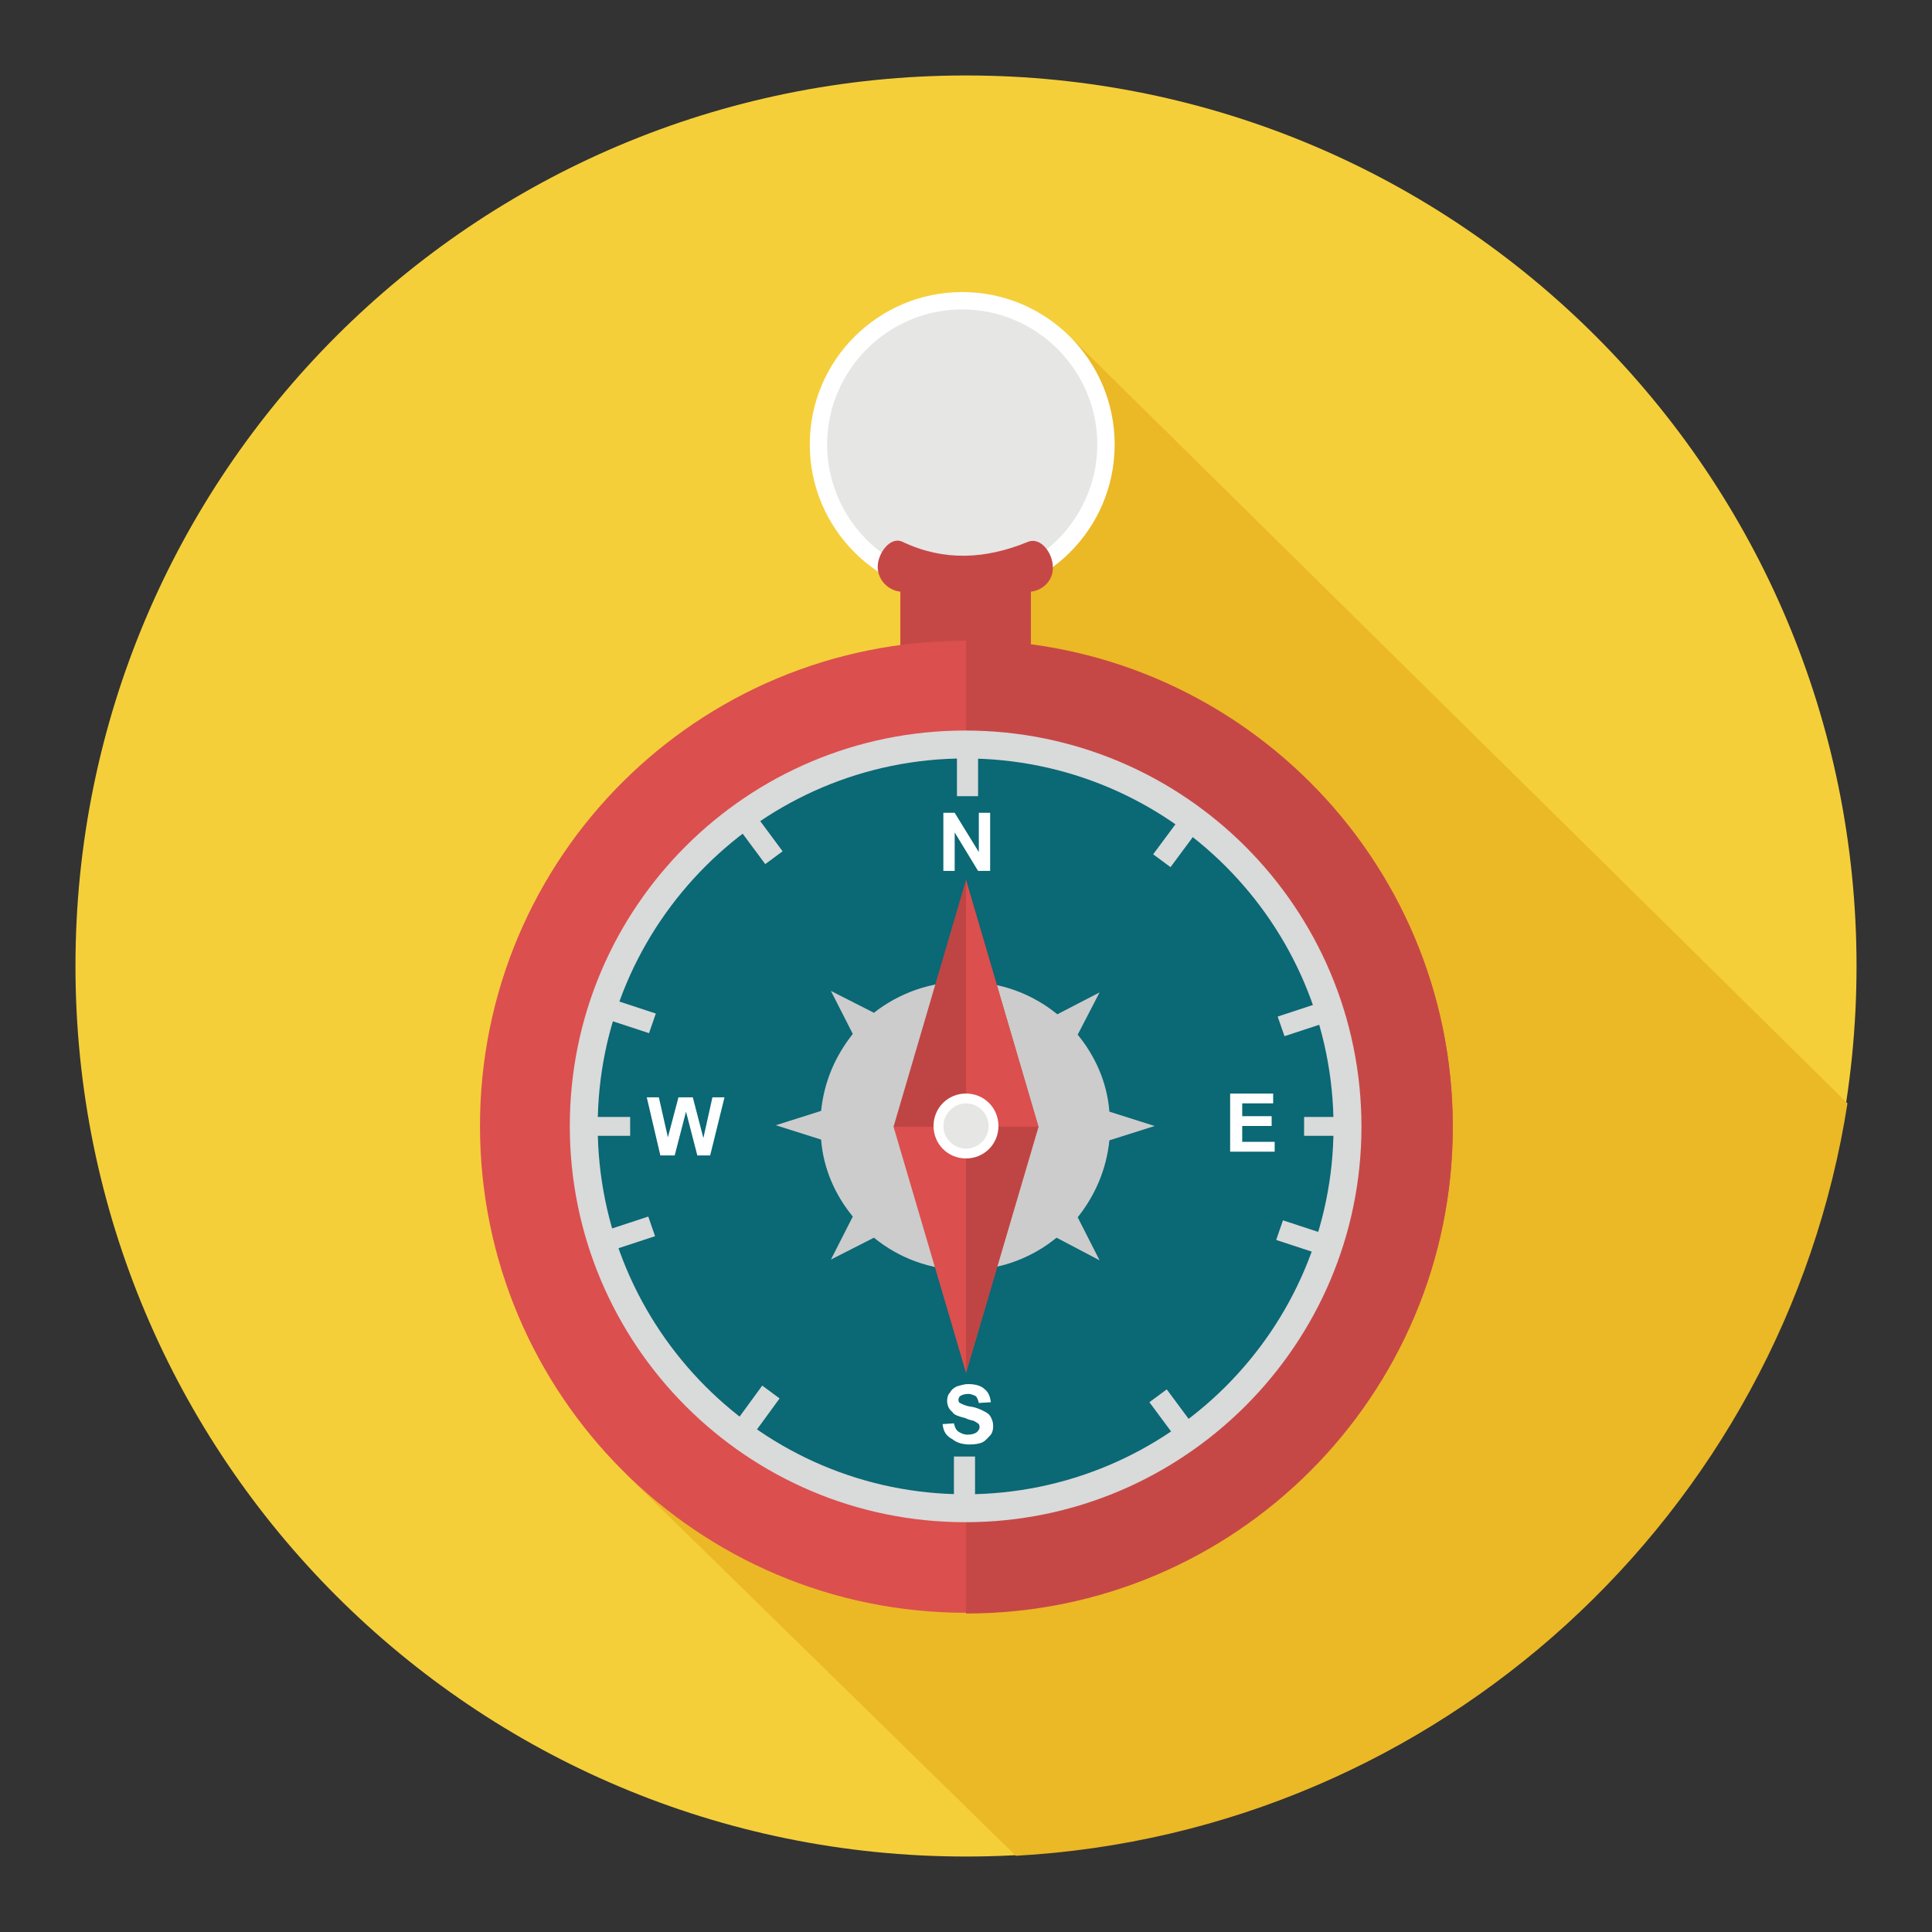
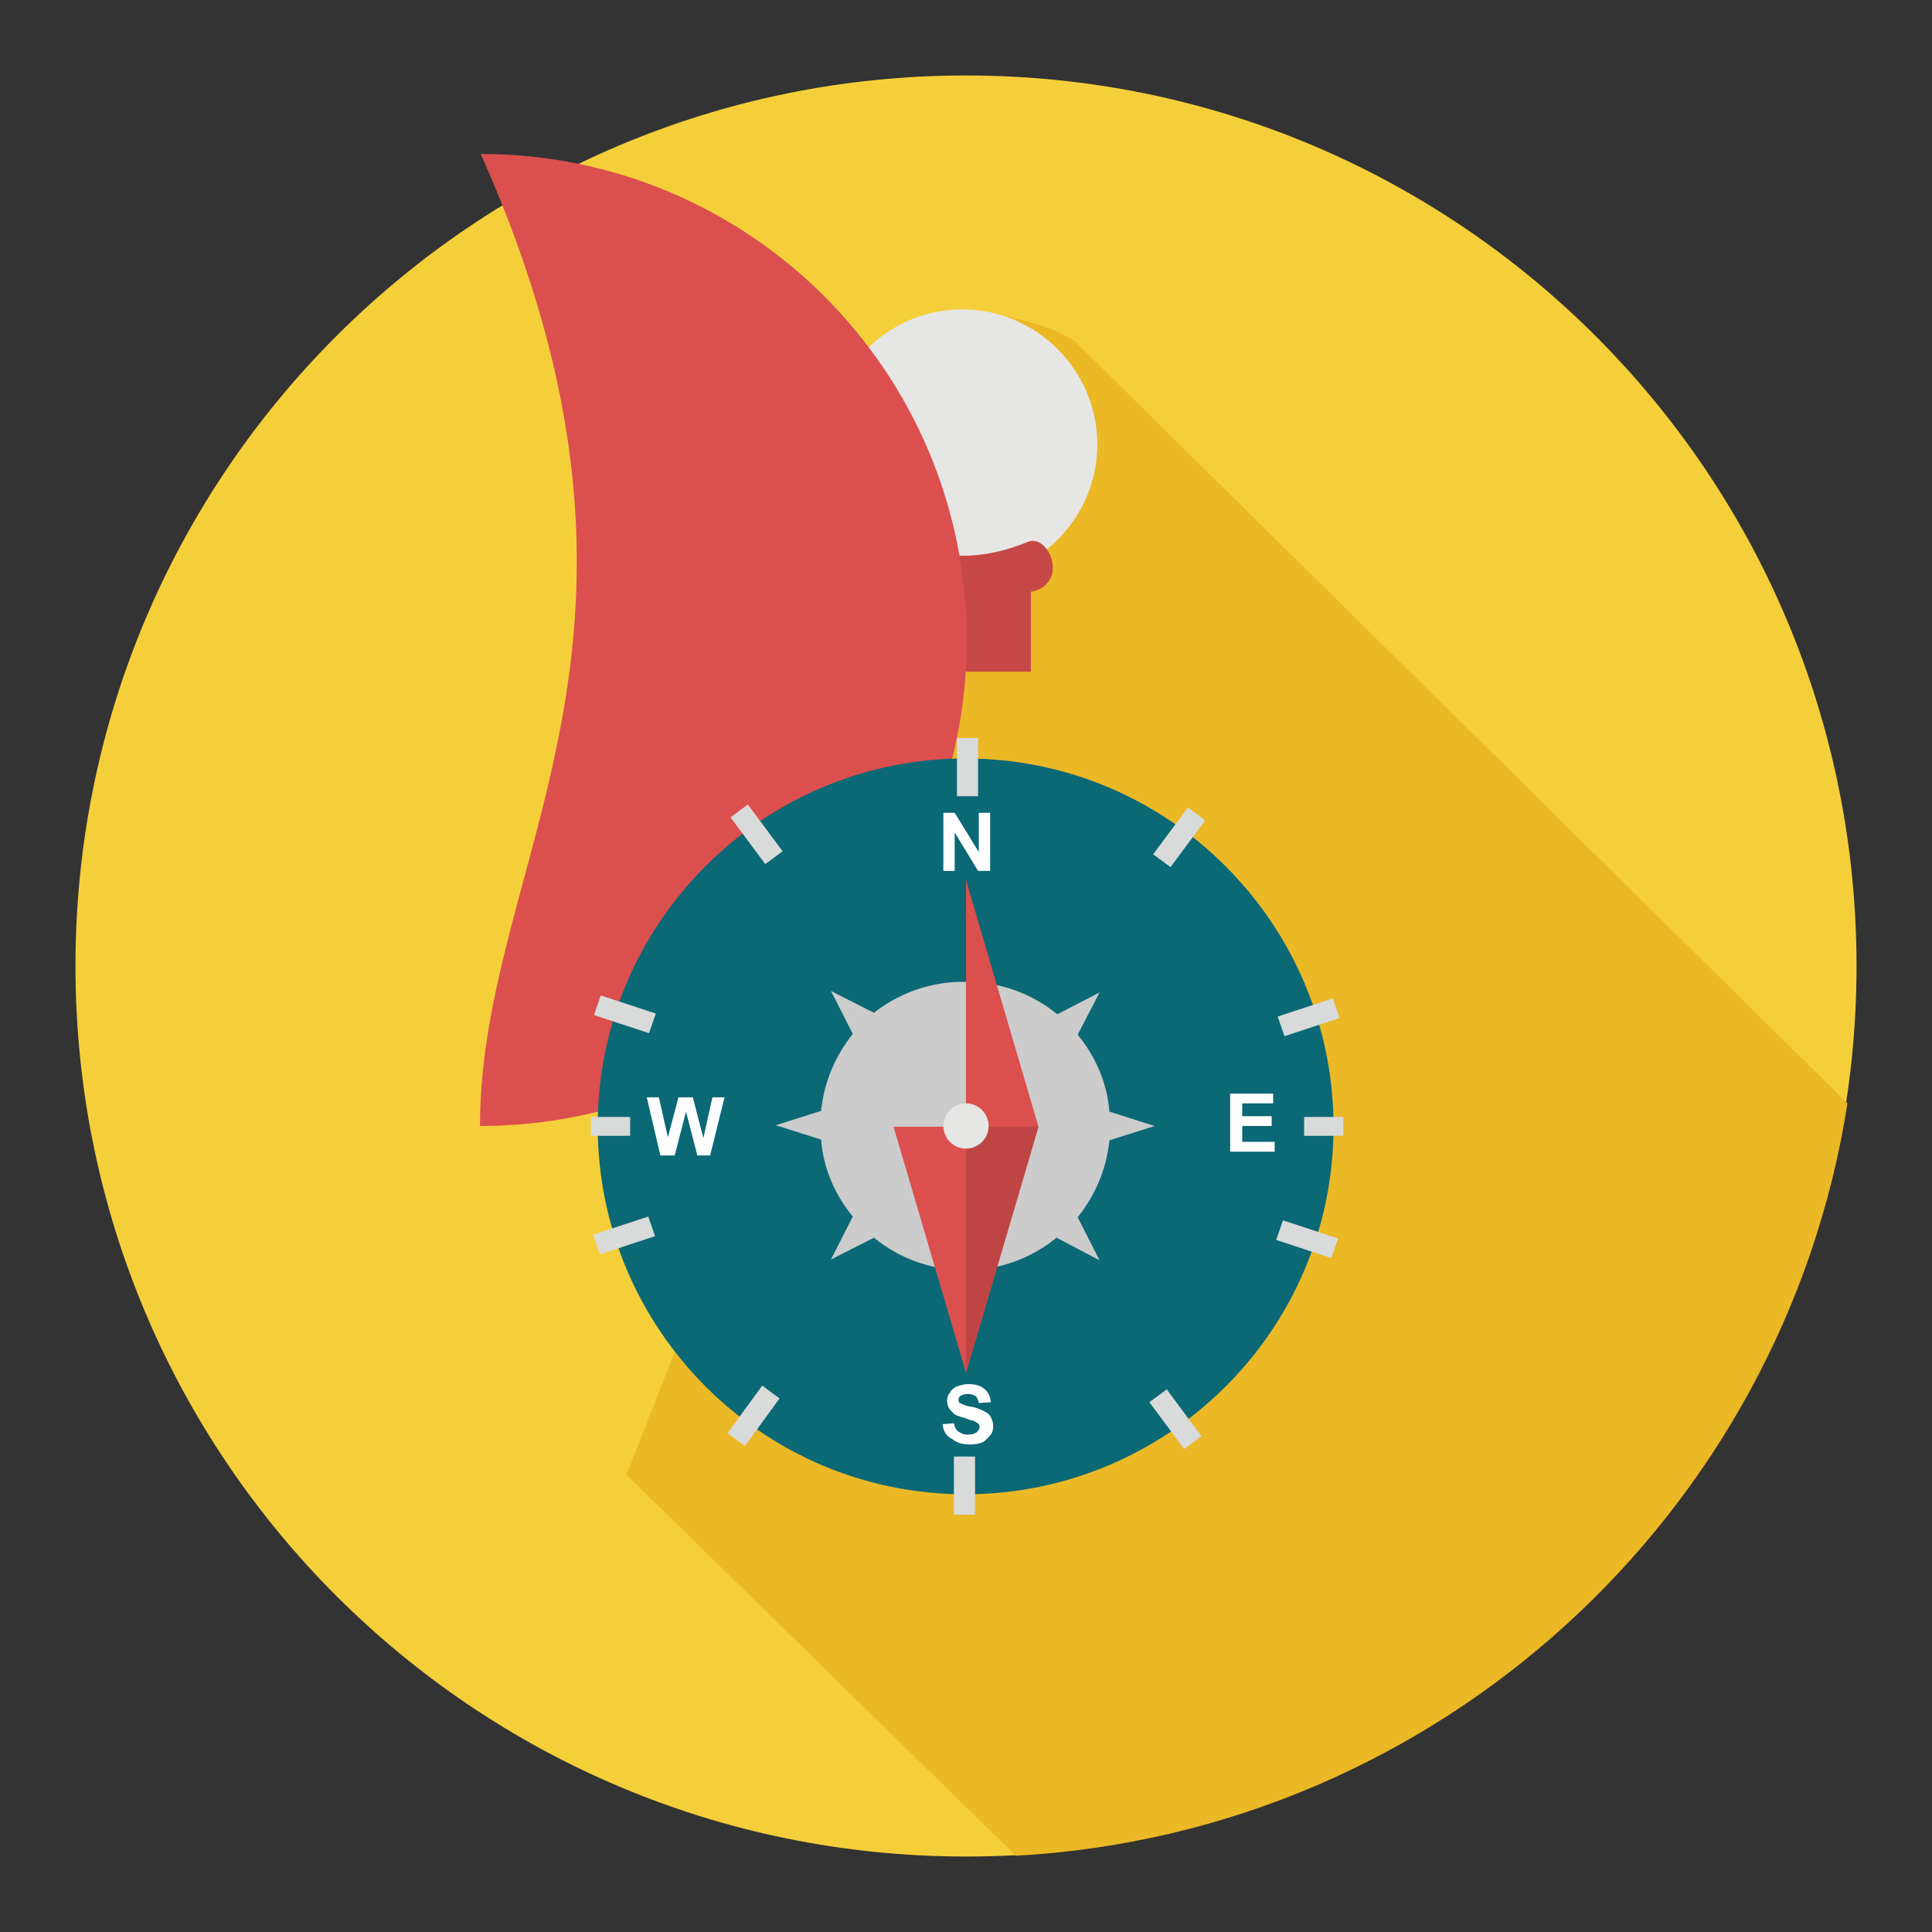
<svg xmlns="http://www.w3.org/2000/svg" version="1.1" x="0px" y="0px" viewBox="0 0 256 256" enable-background="new 0 0 256 256" xml:space="preserve">
  <rect x="0" y="0" width="256" height="256" fill="#333333" stroke="none" />
  <g>
    <path fill="#f5cf3a" d="M10,128c0,65.2,52.8,118,118,118c65.2,0,118-52.8,118-118c0-65.2-52.8-118-118-118C62.8,10,10,62.8,10,128z " />
    <path fill="#ebb826" d="M134.6,245.9L83,195.4l44.7-113.2l-13.3-11l-3.6-6c-6.1-25.3,20.1-27,31.5-20.1l102.5,101.1 C236.3,200.6,190.6,242.8,134.6,245.9L134.6,245.9z" />
-     <path fill="#ffffff" d="M127.5,38.7c11.2,0,20.2,9.1,20.2,20.2c0,11.2-9.1,20.2-20.2,20.2c-11.2,0-20.2-9.1-20.2-20.2 C107.3,47.7,116.4,38.7,127.5,38.7z M127.5,42.6c9,0,16.3,7.3,16.3,16.3c0,9-7.3,16.3-16.3,16.3c-9,0-16.3-7.3-16.3-16.3 C111.1,49.9,118.5,42.6,127.5,42.6z" />
    <path fill="#e6e6e5" d="M127.5,41c9.9,0,17.9,8.1,17.9,17.9s-8.1,17.9-17.9,17.9c-9.9,0-17.9-8.1-17.9-17.9S117.6,41,127.5,41z  M127.5,42.6c9,0,16.3,7.3,16.3,16.3c0,9-7.3,16.3-16.3,16.3c-9,0-16.3-7.3-16.3-16.3C111.1,49.9,118.5,42.6,127.5,42.6z" />
    <path fill="#c64846" d="M136.6,78.4V89h-17.3V78.4c-1.7-0.2-3-1.6-3-3.3c0-1.8,1.7-4.1,3.3-3.3c5.5,2.6,11,2.3,16.6,0 c1.7-0.7,3.3,1.5,3.3,3.3C139.6,76.8,138.3,78.2,136.6,78.4z" />
-     <path fill="#db4f4e" d="M63.6,149.2c0,35.6,28.8,64.5,64.4,64.5c35.6,0,64.5-28.8,64.5-64.4c0,0,0,0,0,0 c0-35.6-28.9-64.4-64.4-64.4C92.4,84.8,63.6,113.6,63.6,149.2z" />
-     <path fill="#c64846" d="M128,84.8c35.6,0,64.5,28.8,64.5,64.5c0,35.6-28.8,64.5-64.5,64.5V84.8L128,84.8z" />
-     <path fill="#d9dada" d="M75.5,149.2c0,29,23.5,52.5,52.4,52.5s52.5-23.5,52.5-52.4c0,0,0,0,0,0c0-29-23.5-52.5-52.5-52.5 C99,96.8,75.5,120.2,75.5,149.2L75.5,149.2z" />
+     <path fill="#db4f4e" d="M63.6,149.2c35.6,0,64.5-28.8,64.5-64.4c0,0,0,0,0,0 c0-35.6-28.9-64.4-64.4-64.4C92.4,84.8,63.6,113.6,63.6,149.2z" />
    <path fill="#0b6875" d="M79.2,149.2c0,26.9,21.8,48.8,48.7,48.8c26.9,0,48.8-21.8,48.8-48.7c0,0,0,0,0,0 c0-26.9-21.8-48.8-48.8-48.8C101.1,100.5,79.2,122.3,79.2,149.2z" />
    <path fill="#d9dada" d="M79.5,166.2l-0.9-2.6l7.3-2.4l0.9,2.6L79.5,166.2z M78.3,148h5.2v2.5h-5.2V148z M178,148h-5.2v2.5h5.2V148z  M157.4,107l2.3,1.7l-4.6,6.2l-2.3-1.7L157.4,107L157.4,107z M176.6,132.3l0.9,2.6l-7.3,2.4l-0.9-2.6L176.6,132.3z M78.7,134.5 l0.9-2.6l7.3,2.4l-0.9,2.6L78.7,134.5z M96.8,108.3l2.3-1.7l4.6,6.2l-2.3,1.7L96.8,108.3z M126.8,97.8h2.8v7.7h-2.8V97.8z  M177.3,164.1l-0.9,2.6l-7.3-2.4l0.9-2.6L177.3,164.1z M159.2,190.3l-2.3,1.7l-4.6-6.2l2.3-1.7L159.2,190.3z M129.2,200.7h-2.8V193 h2.8V200.7z M98.7,191.6l-2.3-1.7l4.6-6.3l2.3,1.7L98.7,191.6z" />
    <path fill="#cccccc" d="M128,130.1c4.6,0,8.8,1.6,12.1,4.3l5.6-2.9l-2.9,5.6c2.3,2.8,3.9,6.3,4.2,10.2l6,1.9l-6,1.9 c-0.4,3.9-1.9,7.3-4.2,10.2l2.9,5.7L140,164c-3.3,2.7-7.5,4.3-12.1,4.3c-4.6,0-8.8-1.6-12.1-4.3l-5.7,2.9l2.9-5.7 c-2.3-2.8-3.9-6.3-4.2-10.2l-6-1.9l6-1.9c0.4-3.9,1.9-7.3,4.2-10.2l-2.9-5.7l5.7,2.9C119.1,131.6,123.4,130,128,130.1L128,130.1z  M128,136.1c7.3,0,13.1,5.9,13.1,13.1c0,7.3-5.9,13.1-13.1,13.1c-7.3,0-13.1-5.9-13.1-13.1C114.9,142,120.8,136.1,128,136.1z" />
-     <path fill="#bf4544" d="M128,149.3h-9.6l9.6-32.7l9.6,32.7H128z" />
    <path fill="#db4f4e" d="M128,149.3h-9.6l9.6,32.6l9.6-32.6H128z M128,116.6l9.6,32.7H128V116.6z" />
    <path fill="#bf4544" d="M128,181.9l9.6-32.6H128V181.9z" />
-     <path fill="#ffffff" d="M123.7,149.2c0,2.4,1.9,4.3,4.3,4.3c2.4,0,4.3-1.9,4.3-4.3c0,0,0,0,0,0c0-2.4-1.9-4.3-4.3-4.3 C125.6,144.9,123.7,146.8,123.7,149.2C123.7,149.2,123.7,149.2,123.7,149.2z" />
    <path fill="#e6e6e5" d="M125,149.2c0,1.6,1.3,3,3,3c1.6,0,3-1.3,3-3c0-1.6-1.3-3-3-3C126.4,146.2,125,147.6,125,149.2 C125,149.2,125,149.2,125,149.2z" />
    <path fill="#ffffff" d="M87.5,153.1l-1.8-7.7h1.6l1.2,5.3l1.4-5.3h1.9l1.4,5.4l1.2-5.4h1.6l-1.9,7.7h-1.7l-1.5-5.8l-1.5,5.8H87.5z  M125,115.4v-7.7h1.5l3.2,5.2v-5.2h1.5v7.7h-1.6l-3.1-5.1v5.1H125z M124.9,188.7l1.5-0.1c0.1,0.5,0.3,0.9,0.6,1.1 c0.3,0.2,0.7,0.4,1.2,0.4c0.5,0,0.9-0.1,1.2-0.3c0.2-0.2,0.4-0.4,0.4-0.7c0-0.2-0.1-0.4-0.1-0.4c-0.1-0.1-0.3-0.2-0.6-0.4 c-0.2-0.1-0.6-0.1-1.2-0.4c-0.8-0.2-1.5-0.4-1.7-0.8c-0.5-0.4-0.7-0.9-0.7-1.5c0-0.4,0.1-0.8,0.4-1.1c0.2-0.4,0.5-0.6,0.9-0.8 c0.4-0.1,0.9-0.3,1.5-0.3c0.9,0,1.7,0.2,2.2,0.7c0.5,0.4,0.7,1,0.8,1.7l-1.6,0.1c-0.1-0.4-0.2-0.7-0.4-0.9c-0.2-0.1-0.6-0.3-1-0.3 c-0.4,0-0.8,0.1-1.1,0.3c-0.1,0.1-0.2,0.3-0.2,0.5s0.1,0.4,0.2,0.4c0.2,0.1,0.7,0.4,1.5,0.5c0.7,0.1,1.3,0.4,1.7,0.6 c0.4,0.2,0.7,0.4,0.9,0.8c0.2,0.4,0.3,0.7,0.3,1.2c0,0.4-0.1,0.9-0.4,1.2s-0.6,0.7-1,0.9c-0.4,0.2-1,0.3-1.7,0.3 c-0.9,0-1.7-0.2-2.3-0.7C125.4,190.3,125,189.7,124.9,188.7L124.9,188.7z M163,152.6v-7.7h5.7v1.3h-4.1v1.7h3.9v1.3h-3.9v2.1h4.3 v1.3L163,152.6L163,152.6z" />
  </g>
</svg>